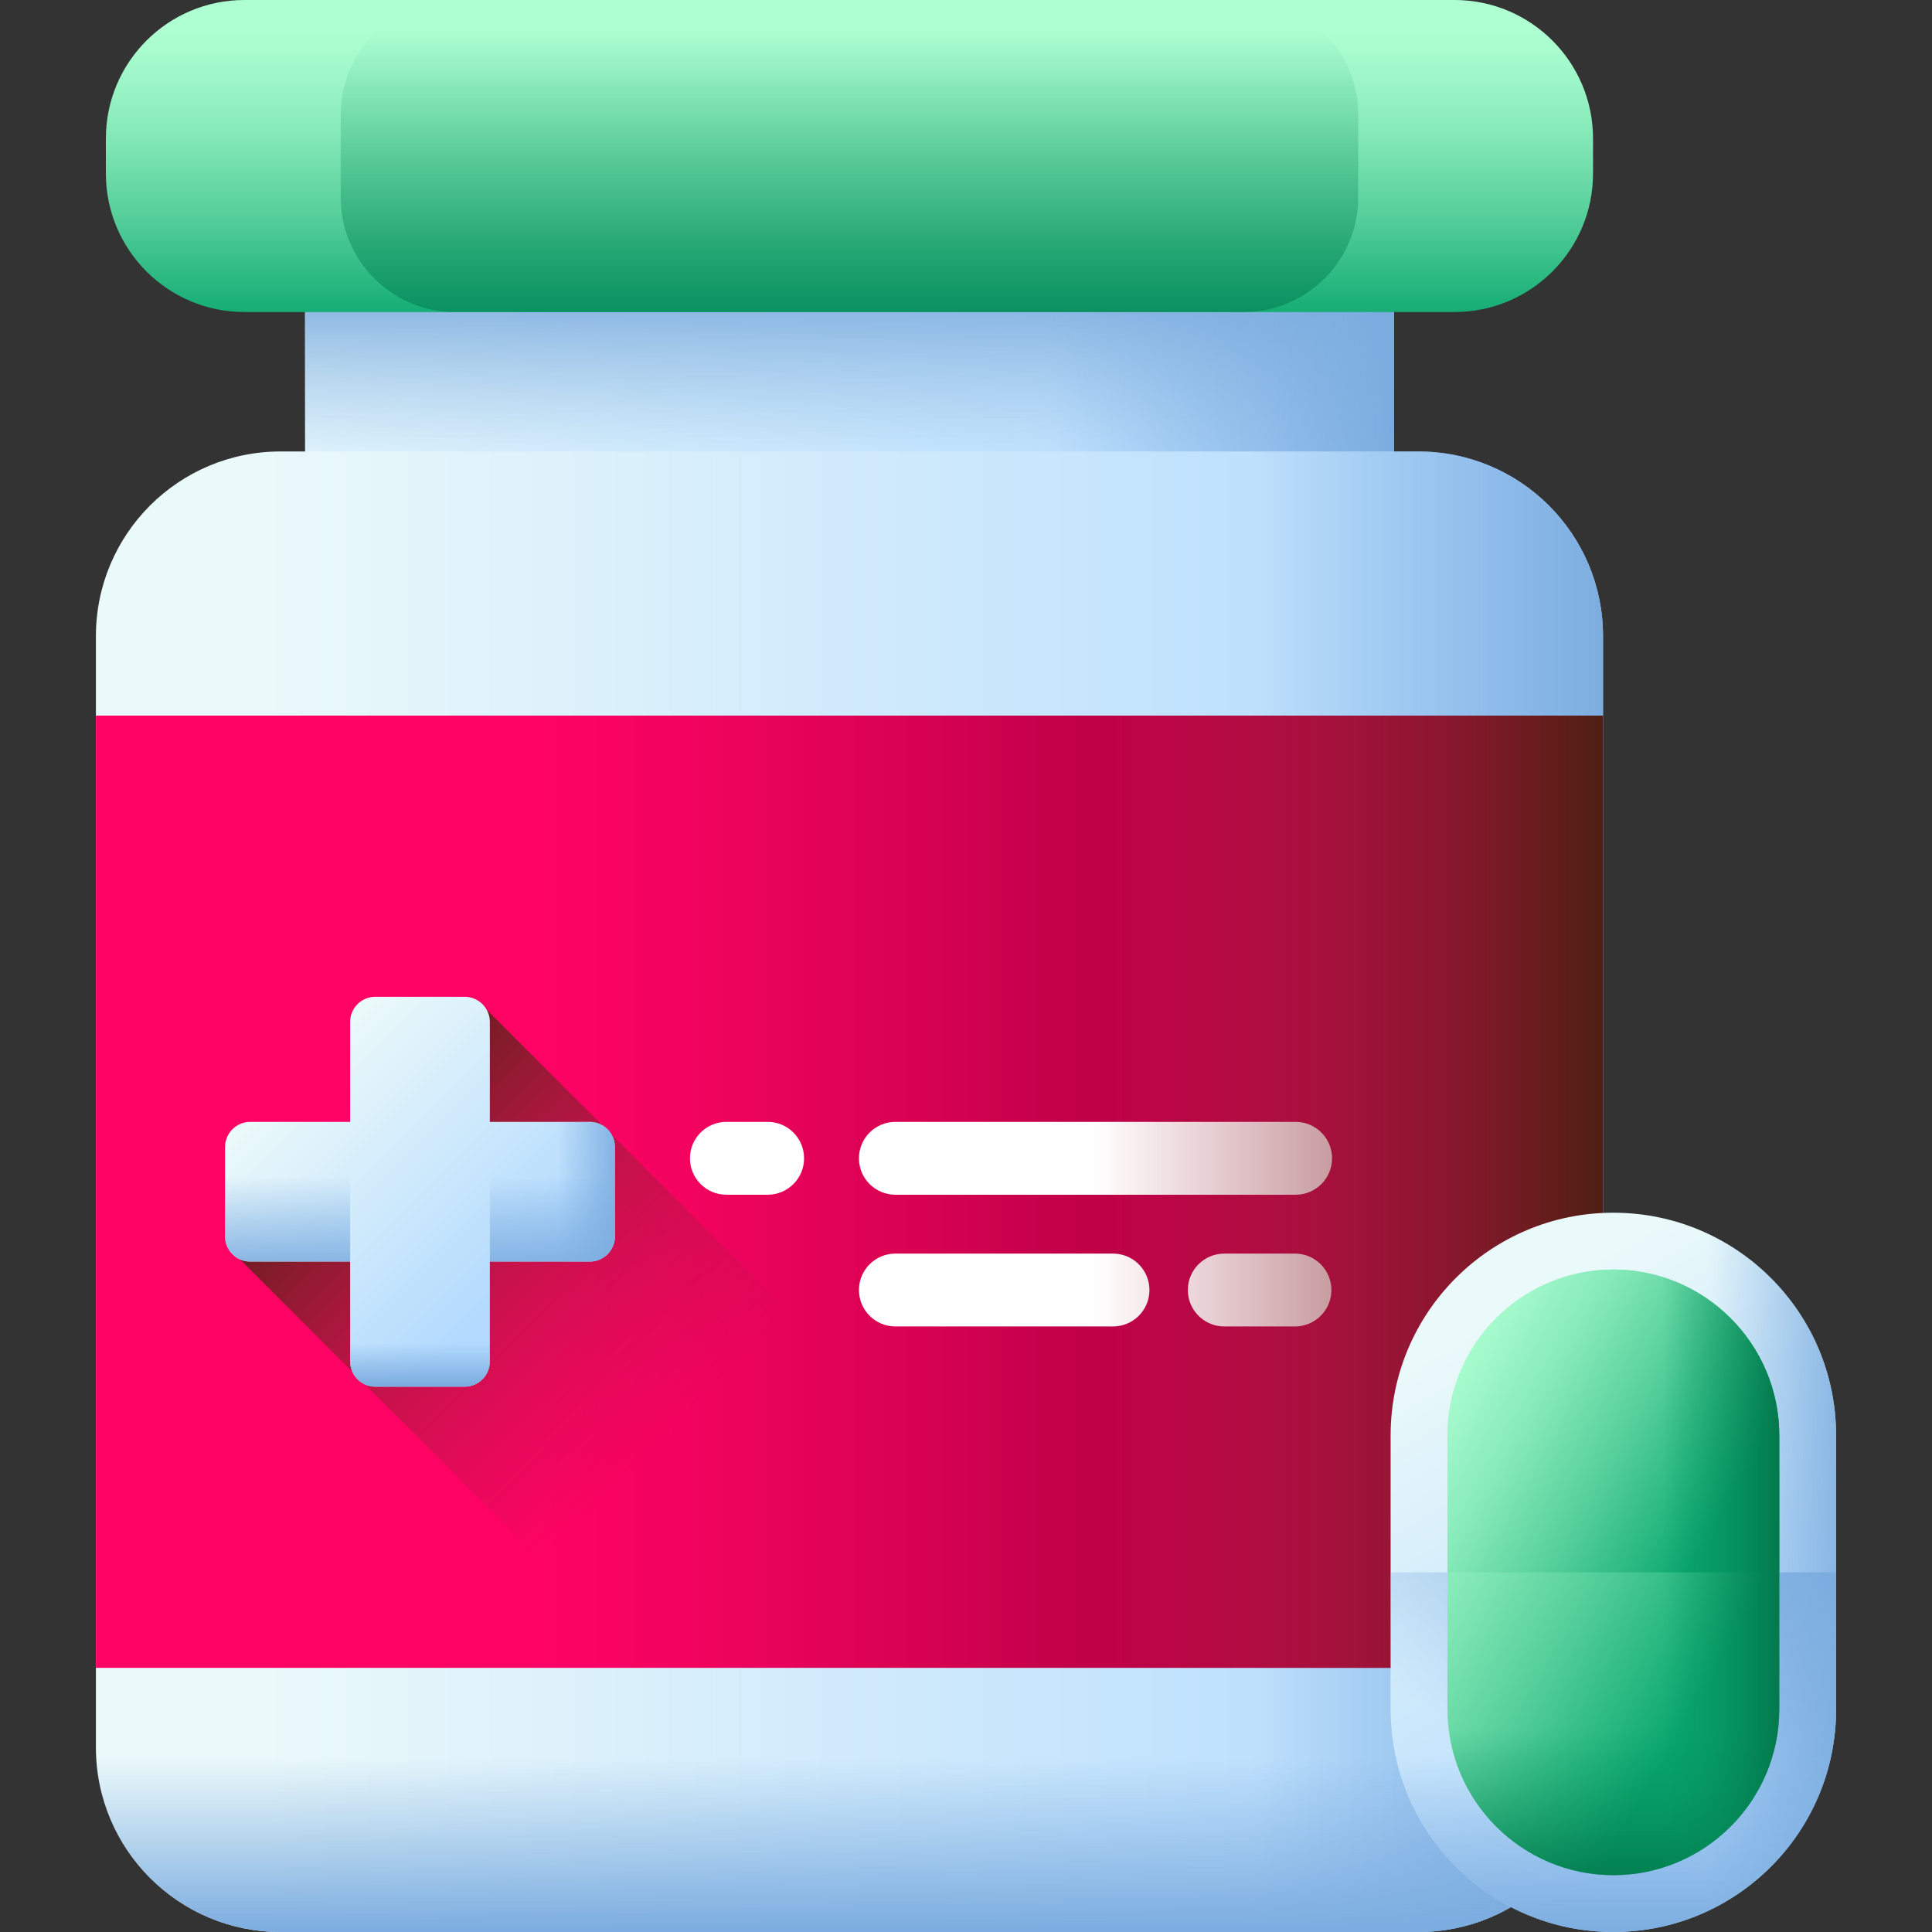
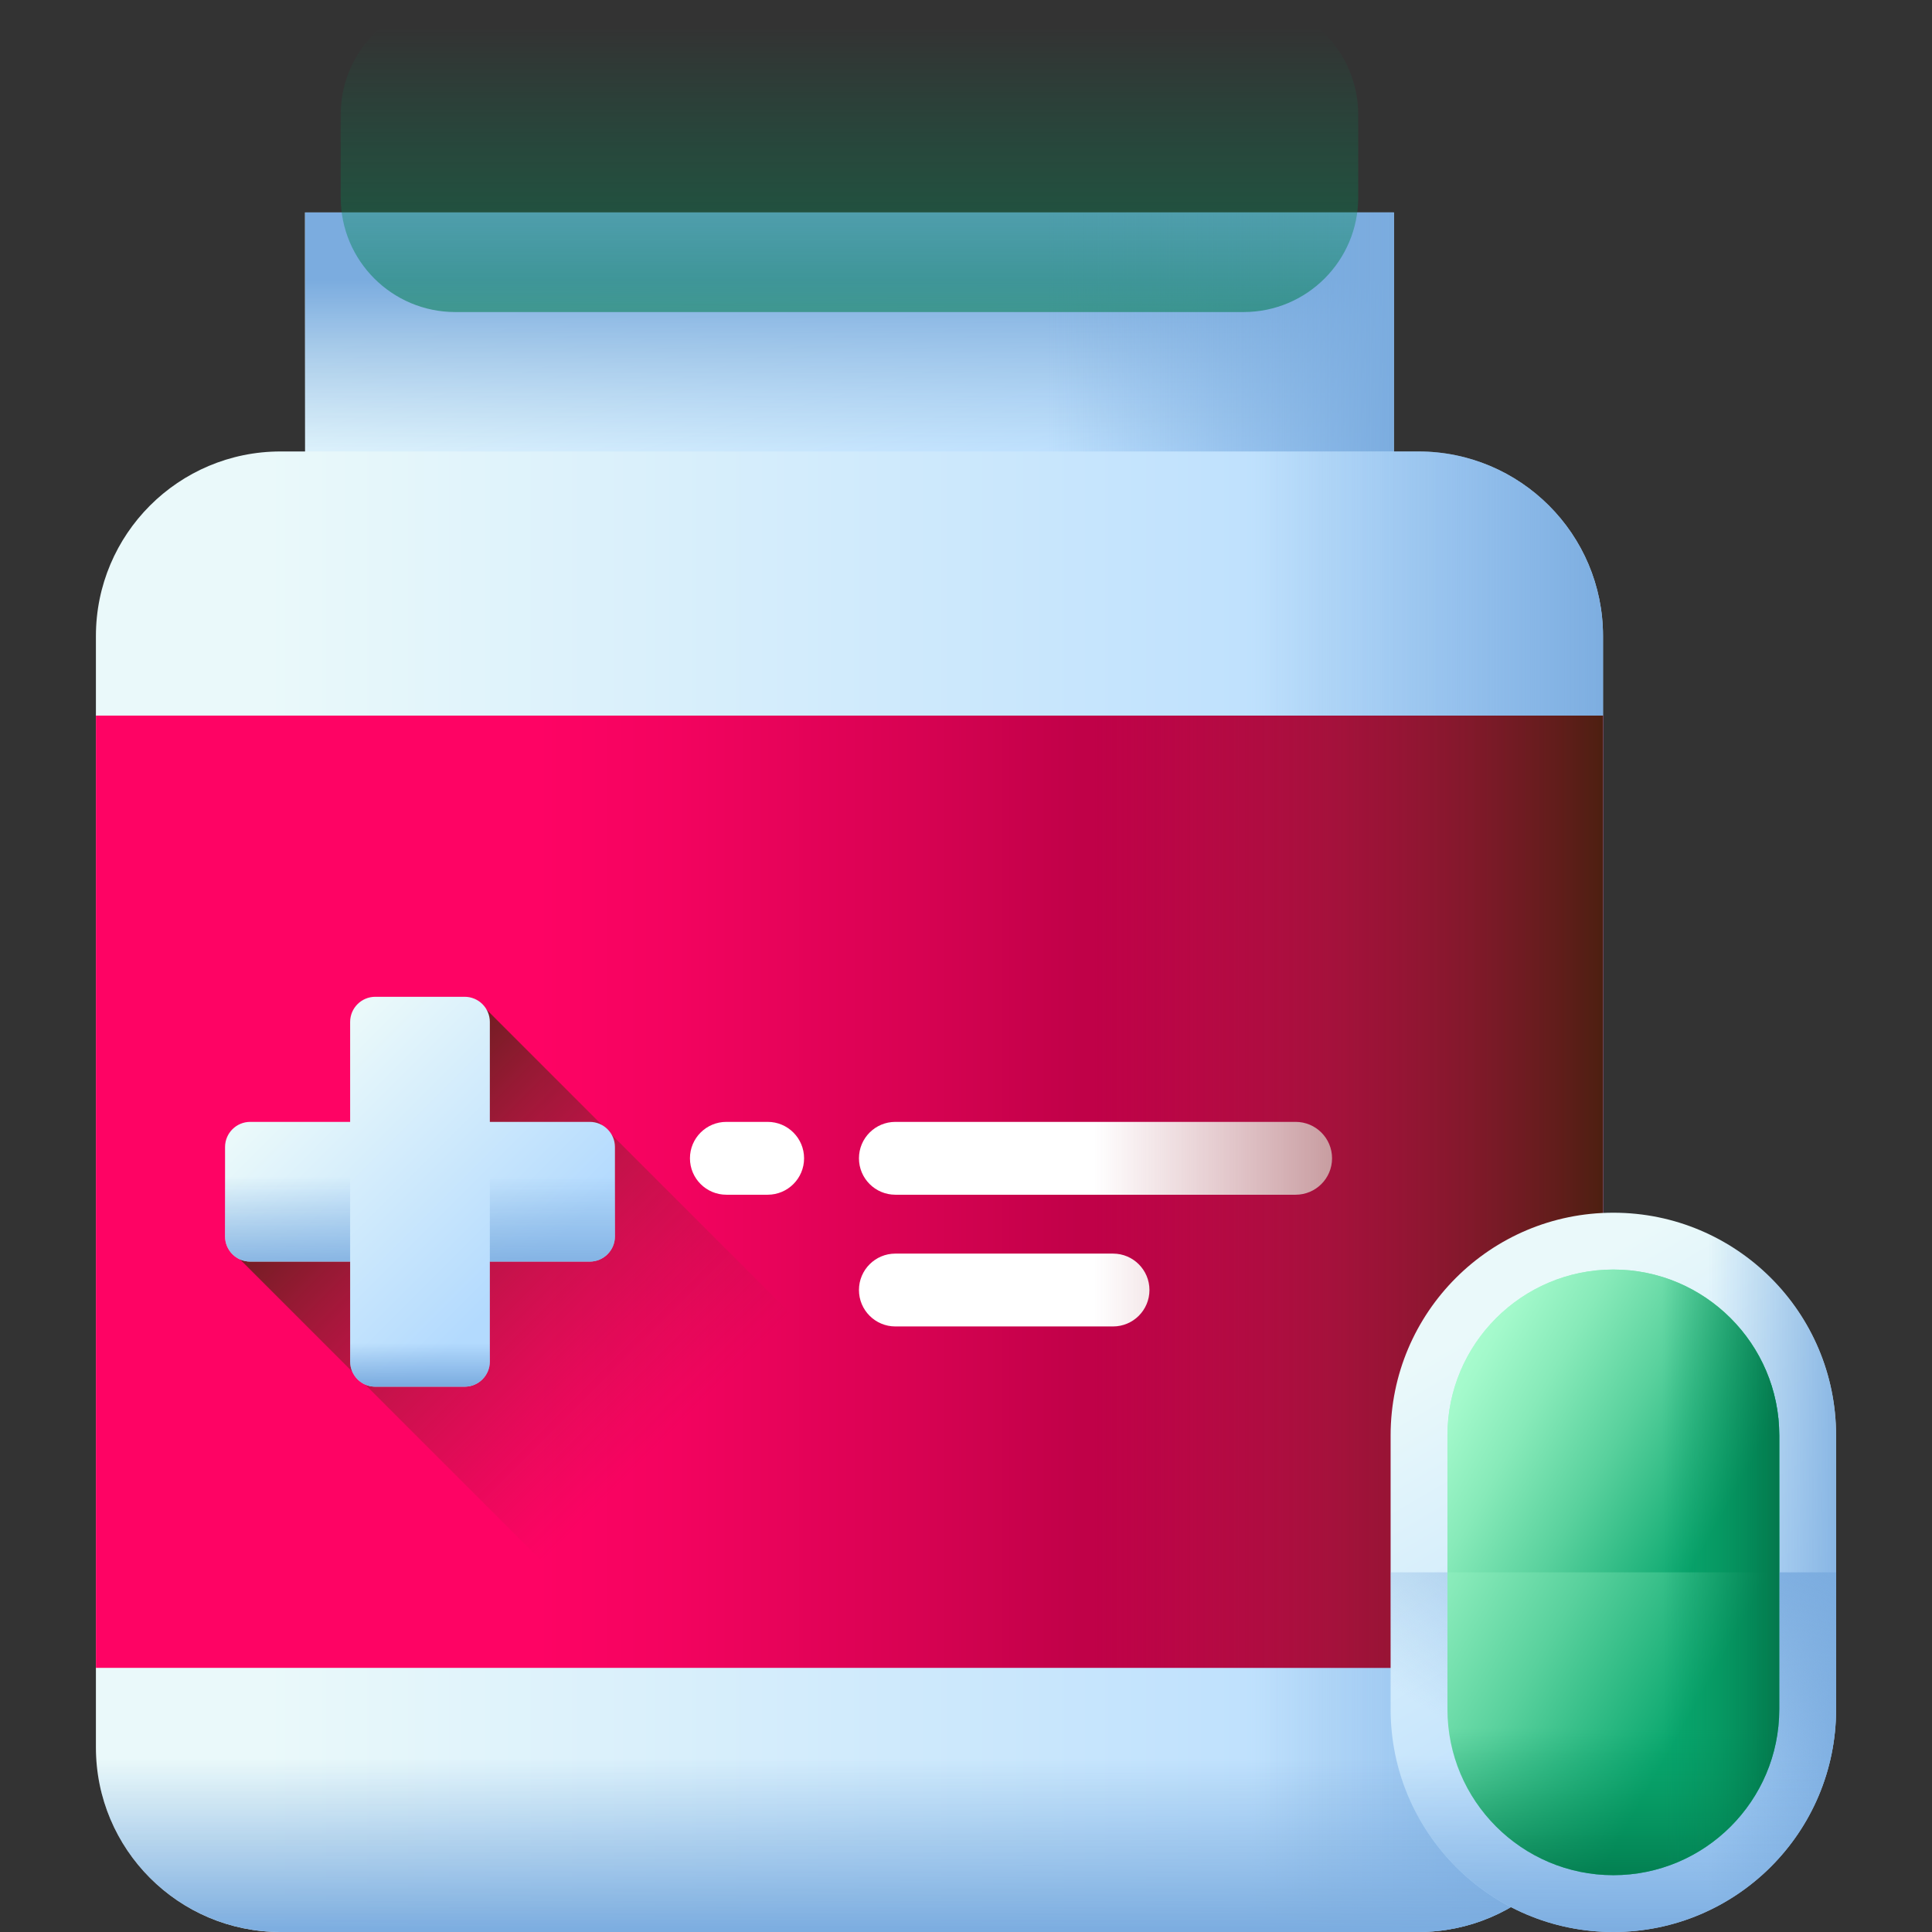
<svg xmlns="http://www.w3.org/2000/svg" xmlns:xlink="http://www.w3.org/1999/xlink" id="Capa_1" height="512" viewBox="0 0 510 510" width="512">
  <rect x="0" y="0" width="510" height="510" fill="#333333" stroke="none" />
  <linearGradient id="lg1">
    <stop offset="0" stop-color="#eaf9fa" />
    <stop offset="1" stop-color="#b3dafe" />
  </linearGradient>
  <linearGradient id="SVGID_1_" gradientUnits="userSpaceOnUse" x1="213.794" x2="238.794" xlink:href="#lg1" y1="57.085" y2="149.085" />
  <linearGradient id="lg2">
    <stop offset="0" stop-color="#7bacdf" stop-opacity="0" />
    <stop offset="1" stop-color="#7bacdf" />
  </linearGradient>
  <linearGradient id="SVGID_00000131344847230907716330000000441818430994261161_" gradientUnits="userSpaceOnUse" x1="224.237" x2="224.237" xlink:href="#lg2" y1="119" y2="73.989" />
  <linearGradient id="SVGID_00000150787619840189946280000007223241403509109438_" gradientUnits="userSpaceOnUse" x1="276.868" x2="368.873" xlink:href="#lg2" y1="95.516" y2="95.516" />
  <linearGradient id="SVGID_00000054971056247585114390000005133875451713963930_" gradientUnits="userSpaceOnUse" x1="69.868" x2="405.464" xlink:href="#lg1" y1="314.588" y2="314.588" />
  <linearGradient id="SVGID_00000085951064856570818040000008087526617255722131_" gradientUnits="userSpaceOnUse" x1="329.868" x2="426.868" xlink:href="#lg2" y1="314.588" y2="314.588" />
  <linearGradient id="SVGID_00000064311703009364423950000004946503194804755086_" gradientUnits="userSpaceOnUse" x1="224.236" x2="224.236" xlink:href="#lg2" y1="464" y2="510.174" />
  <linearGradient id="SVGID_00000052071435945644326680000007720677430225247146_" gradientUnits="userSpaceOnUse" x1="141.868" x2="285.899" y1="314.588" y2="314.588">
    <stop offset="0" stop-color="#fe0364" />
    <stop offset=".257" stop-color="#f3035f" />
    <stop offset=".701" stop-color="#d70252" />
    <stop offset="1" stop-color="#c00148" />
  </linearGradient>
  <linearGradient id="lg3">
    <stop offset="0" stop-color="#972437" stop-opacity="0" />
    <stop offset=".198" stop-color="#922434" stop-opacity=".198" />
    <stop offset=".427" stop-color="#85242d" stop-opacity=".427" />
    <stop offset=".67" stop-color="#6d2321" stop-opacity=".67" />
    <stop offset=".923" stop-color="#4d2111" stop-opacity=".923" />
    <stop offset="1" stop-color="#42210b" />
  </linearGradient>
  <linearGradient id="SVGID_00000029011532920672187030000006008933026813987476_" gradientUnits="userSpaceOnUse" x1="175.851" x2="80.673" xlink:href="#lg3" y1="379.435" y2="284.258" />
  <linearGradient id="SVGID_00000140004923367261783080000016775125354177611926_" gradientUnits="userSpaceOnUse" x1="79.419" x2="135.73" xlink:href="#lg1" y1="283.139" y2="339.45" />
  <linearGradient id="SVGID_00000109729768633905017990000008020708276924621201_" gradientUnits="userSpaceOnUse" x1="75.917" x2="75.917" xlink:href="#lg2" y1="310.442" y2="337.322" />
  <linearGradient id="SVGID_00000108286266107163076940000000491696934566166955_" gradientUnits="userSpaceOnUse" x1="147.105" x2="164.934" xlink:href="#lg2" y1="314.588" y2="314.588" />
  <linearGradient id="SVGID_00000061444092001135023180000013474675577075965344_" gradientUnits="userSpaceOnUse" x1="145.818" x2="145.818" xlink:href="#lg2" y1="310.442" y2="337.322" />
  <linearGradient id="SVGID_00000152223909654305203320000001205459192887420034_" gradientUnits="userSpaceOnUse" x1="110.868" x2="110.868" xlink:href="#lg2" y1="354.47" y2="365.834" />
  <linearGradient id="lg4">
    <stop offset="0" stop-color="#aeffd1" />
    <stop offset=".12" stop-color="#a3f9cb" />
    <stop offset=".329" stop-color="#87eab9" />
    <stop offset=".601" stop-color="#59d19d" />
    <stop offset=".923" stop-color="#19af77" />
    <stop offset="1" stop-color="#09a76d" />
  </linearGradient>
  <linearGradient id="SVGID_00000029042466377973096870000009878626261541023417_" gradientUnits="userSpaceOnUse" x1="224.237" x2="224.237" xlink:href="#lg4" y1="8" y2="87.101" />
  <linearGradient id="lg5">
    <stop offset="0" stop-color="#02905d" stop-opacity="0" />
    <stop offset=".39" stop-color="#028454" stop-opacity=".39" />
    <stop offset="1" stop-color="#026841" />
  </linearGradient>
  <linearGradient id="SVGID_00000005234744503846335940000000083121698479078308_" gradientUnits="userSpaceOnUse" x1="224.237" x2="224.237" xlink:href="#lg5" y1="7.333" y2="140.993" />
  <linearGradient id="SVGID_00000145772520842602054700000008791817147287404197_" gradientUnits="userSpaceOnUse" x1="288.868" x2="428.882" xlink:href="#lg3" y1="314.588" y2="314.588" />
  <linearGradient id="SVGID_00000135657736352317529780000003657753086364683405_" gradientUnits="userSpaceOnUse" x1="388.666" x2="463.105" xlink:href="#lg1" y1="351.414" y2="478.714" />
  <linearGradient id="SVGID_00000160898133255908916370000000079197973333804197_" gradientUnits="userSpaceOnUse" x1="450.885" x2="492.385" xlink:href="#lg2" y1="415.064" y2="415.064" />
  <linearGradient id="SVGID_00000037689121549454813130000005973176682669501348_" gradientUnits="userSpaceOnUse" x1="407.753" x2="456.42" xlink:href="#lg2" y1="470.622" y2="392.622" />
  <linearGradient id="SVGID_00000155848284276495485040000016751294859940650144_" gradientUnits="userSpaceOnUse" x1="425.885" x2="425.885" xlink:href="#lg2" y1="463.397" y2="511.402" />
  <linearGradient id="SVGID_00000038372708548049542660000007192917972195299459_" gradientUnits="userSpaceOnUse" x1="365.395" x2="457.395" xlink:href="#lg4" y1="380.874" y2="432.874" />
  <linearGradient id="SVGID_00000148625563892581240680000004193792578816749965_" gradientUnits="userSpaceOnUse" x1="425.885" x2="425.885" xlink:href="#lg5" y1="456.064" y2="507.125" />
  <linearGradient id="SVGID_00000121994131615465387740000002010368309187216040_" gradientUnits="userSpaceOnUse" x1="379.918" x2="454.403" xlink:href="#lg4" y1="358.24" y2="400.34" />
  <linearGradient id="SVGID_00000057136085293601353070000004575851520365973658_" gradientUnits="userSpaceOnUse" x1="438.885" x2="475.342" xlink:href="#lg5" y1="415.064" y2="415.064" />
  <g>
    <path d="m80.525 56.082h287.423v78.866h-287.423z" fill="url(#SVGID_1_)" />
    <path d="m80.525 56.082h287.423v78.866h-287.423z" fill="url(#SVGID_00000131344847230907716330000000441818430994261161_)" />
    <path d="m218.868 56.082h149.08v78.866h-149.08z" fill="url(#SVGID_00000150787619840189946280000007223241403509109438_)" />
    <path d="m374.407 510h-300.341c-26.922 0-48.747-21.825-48.747-48.747v-293.331c0-26.922 21.825-48.747 48.747-48.747h300.341c26.922 0 48.747 21.825 48.747 48.747v293.331c0 26.922-21.825 48.747-48.747 48.747z" fill="url(#SVGID_00000054971056247585114390000005133875451713963930_)" />
    <path d="m374.407 119.175h-114.54v390.825h114.54c26.922 0 48.747-21.825 48.747-48.747v-293.331c0-26.922-21.825-48.747-48.747-48.747z" fill="url(#SVGID_00000085951064856570818040000008087526617255722131_)" />
    <path d="m25.319 402v59.253c0 26.922 21.825 48.747 48.747 48.747h300.341c26.922 0 48.747-21.825 48.747-48.747v-59.253z" fill="url(#SVGID_00000064311703009364423950000004946503194804755086_)" />
    <path d="m25.319 188.902h397.835v251.372h-397.835z" fill="url(#SVGID_00000052071435945644326680000007720677430225247146_)" />
    <g fill="#fff">
      <path d="m202.642 296.148h-10.897c-5.31 0-9.615 4.305-9.615 9.615s4.305 9.615 9.615 9.615h10.897c5.31 0 9.615-4.305 9.615-9.615s-4.304-9.615-9.615-9.615z" />
      <path d="m342.015 296.148h-105.657c-5.311 0-9.615 4.305-9.615 9.615s4.305 9.615 9.615 9.615h105.657c5.31 0 9.615-4.305 9.615-9.615 0-5.311-4.305-9.615-9.615-9.615z" />
      <path d="m303.427 340.535c0-5.31-4.305-9.615-9.615-9.615h-57.454c-5.311 0-9.615 4.305-9.615 9.615 0 5.311 4.305 9.615 9.615 9.615h57.454c5.31.001 9.615-4.304 9.615-9.615z" />
-       <path d="m341.841 350.151c5.311 0 9.615-4.305 9.615-9.615 0-5.311-4.305-9.615-9.615-9.615h-18.666c-5.31 0-9.615 4.305-9.615 9.615s4.305 9.615 9.615 9.615z" />
    </g>
    <g>
      <path d="m127.406 265.486-65.505 65.505 109.283 109.282h131.01z" fill="url(#SVGID_00000029011532920672187030000006008933026813987476_)" />
      <g>
        <path d="m155.681 296.148h-26.374v-26.374c0-3.671-2.976-6.647-6.647-6.647h-23.586c-3.671 0-6.647 2.976-6.647 6.647v26.374h-26.373c-3.671 0-6.647 2.976-6.647 6.647v23.586c0 3.671 2.976 6.647 6.647 6.647h26.374v26.374c0 3.671 2.976 6.647 6.647 6.647h23.586c3.671 0 6.647-2.976 6.647-6.647v-26.374h26.374c3.671 0 6.647-2.976 6.647-6.647v-23.586c-.001-3.671-2.977-6.647-6.648-6.647z" fill="url(#SVGID_00000140004923367261783080000016775125354177611926_)" />
        <g>
          <path d="m59.407 302.795v23.586c0 3.671 2.976 6.647 6.647 6.647h26.374v-36.88h-26.374c-3.671 0-6.647 2.976-6.647 6.647z" fill="url(#SVGID_00000109729768633905017990000008020708276924621201_)" />
-           <path d="m155.681 296.148h-26.374v36.88h26.374c3.671 0 6.647-2.976 6.647-6.647v-23.586c0-3.671-2.976-6.647-6.647-6.647z" fill="url(#SVGID_00000108286266107163076940000000491696934566166955_)" />
          <path d="m155.681 296.148h-26.374v36.88h26.374c3.671 0 6.647-2.976 6.647-6.647v-23.586c0-3.671-2.976-6.647-6.647-6.647z" fill="url(#SVGID_00000061444092001135023180000013474675577075965344_)" />
        </g>
        <path d="m99.074 366.048h23.586c3.671 0 6.647-2.976 6.647-6.647v-26.374h-36.88v26.374c0 3.671 2.976 6.647 6.647 6.647z" fill="url(#SVGID_00000152223909654305203320000001205459192887420034_)" />
      </g>
    </g>
-     <path d="m383.944 82.371h-319.415c-20.203 0-36.582-16.378-36.582-36.582v-9.208c.001-20.203 16.379-36.581 36.582-36.581h319.414c20.203 0 36.582 16.378 36.582 36.582v9.208c0 20.203-16.378 36.581-36.581 36.581z" fill="url(#SVGID_00000029042466377973096870000009878626261541023417_)" />
    <path d="m328.276 82.371h-208.079c-16.711 0-30.259-13.547-30.259-30.259v-21.853c.001-16.712 13.548-30.259 30.259-30.259h208.078c16.711 0 30.259 13.547 30.259 30.259v21.854c0 16.711-13.547 30.258-30.258 30.258z" fill="url(#SVGID_00000005234744503846335940000000083121698479078308_)" />
    <path d="m255.473 82.371h-62.473c-10.159 0-18.395-8.236-18.395-18.395v-45.581c0-10.159 8.236-18.395 18.395-18.395h62.473c10.159 0 18.395 8.236 18.395 18.395v45.582c0 10.159-8.236 18.394-18.395 18.394z" fill="url(#SVGID_00000005234744503846335940000000083121698479078308_)" />
    <path d="m256.868 188.902h166.286v251.372h-166.286z" fill="url(#SVGID_00000145772520842602054700000008791817147287404197_)" />
    <g>
      <path d="m425.885 510c-32.472 0-58.796-26.324-58.796-58.796v-72.281c0-32.472 26.324-58.796 58.796-58.796 32.472 0 58.796 26.324 58.796 58.796v72.281c0 32.472-26.324 58.796-58.796 58.796z" fill="url(#SVGID_00000135657736352317529780000003657753086364683405_)" />
      <path d="m425.885 320.128c-.839 0-1.67.028-2.5.063v189.746c.83.035 1.661.063 2.5.063 32.472 0 58.796-26.324 58.796-58.796v-72.281c0-32.472-26.324-58.795-58.796-58.795z" fill="url(#SVGID_00000160898133255908916370000000079197973333804197_)" />
      <path d="m367.09 415.064v36.141c0 32.472 26.324 58.796 58.796 58.796 32.472 0 58.796-26.324 58.796-58.796v-36.141z" fill="url(#SVGID_00000037689121549454813130000005973176682669501348_)" />
      <path d="m367.09 415.064v36.141c0 32.472 26.324 58.796 58.796 58.796 32.472 0 58.796-26.324 58.796-58.796v-36.141z" fill="url(#SVGID_00000155848284276495485040000016751294859940650144_)" />
      <path d="m425.885 495c-24.149 0-43.796-19.647-43.796-43.796v-72.281c0-24.149 19.646-43.796 43.796-43.796s43.796 19.647 43.796 43.796v72.281c0 24.149-19.646 43.796-43.796 43.796z" fill="url(#SVGID_00000038372708548049542660000007192917972195299459_)" />
      <path d="m469.681 415.064h-87.591v36.14c0 24.149 19.646 43.796 43.796 43.796s43.796-19.647 43.796-43.796v-36.14z" fill="url(#SVGID_00000148625563892581240680000004193792578816749965_)" />
      <path d="m425.885 335.128c-24.149 0-43.796 19.647-43.796 43.796v36.14h87.592v-36.14c0-24.149-19.646-43.796-43.796-43.796z" fill="url(#SVGID_00000121994131615465387740000002010368309187216040_)" />
      <path d="m425.885 335.128c-.839 0-1.672.029-2.5.076v159.72c.828.047 1.661.076 2.5.076 24.149 0 43.796-19.647 43.796-43.796v-72.281c0-24.148-19.646-43.795-43.796-43.795z" fill="url(#SVGID_00000057136085293601353070000004575851520365973658_)" />
    </g>
  </g>
</svg>